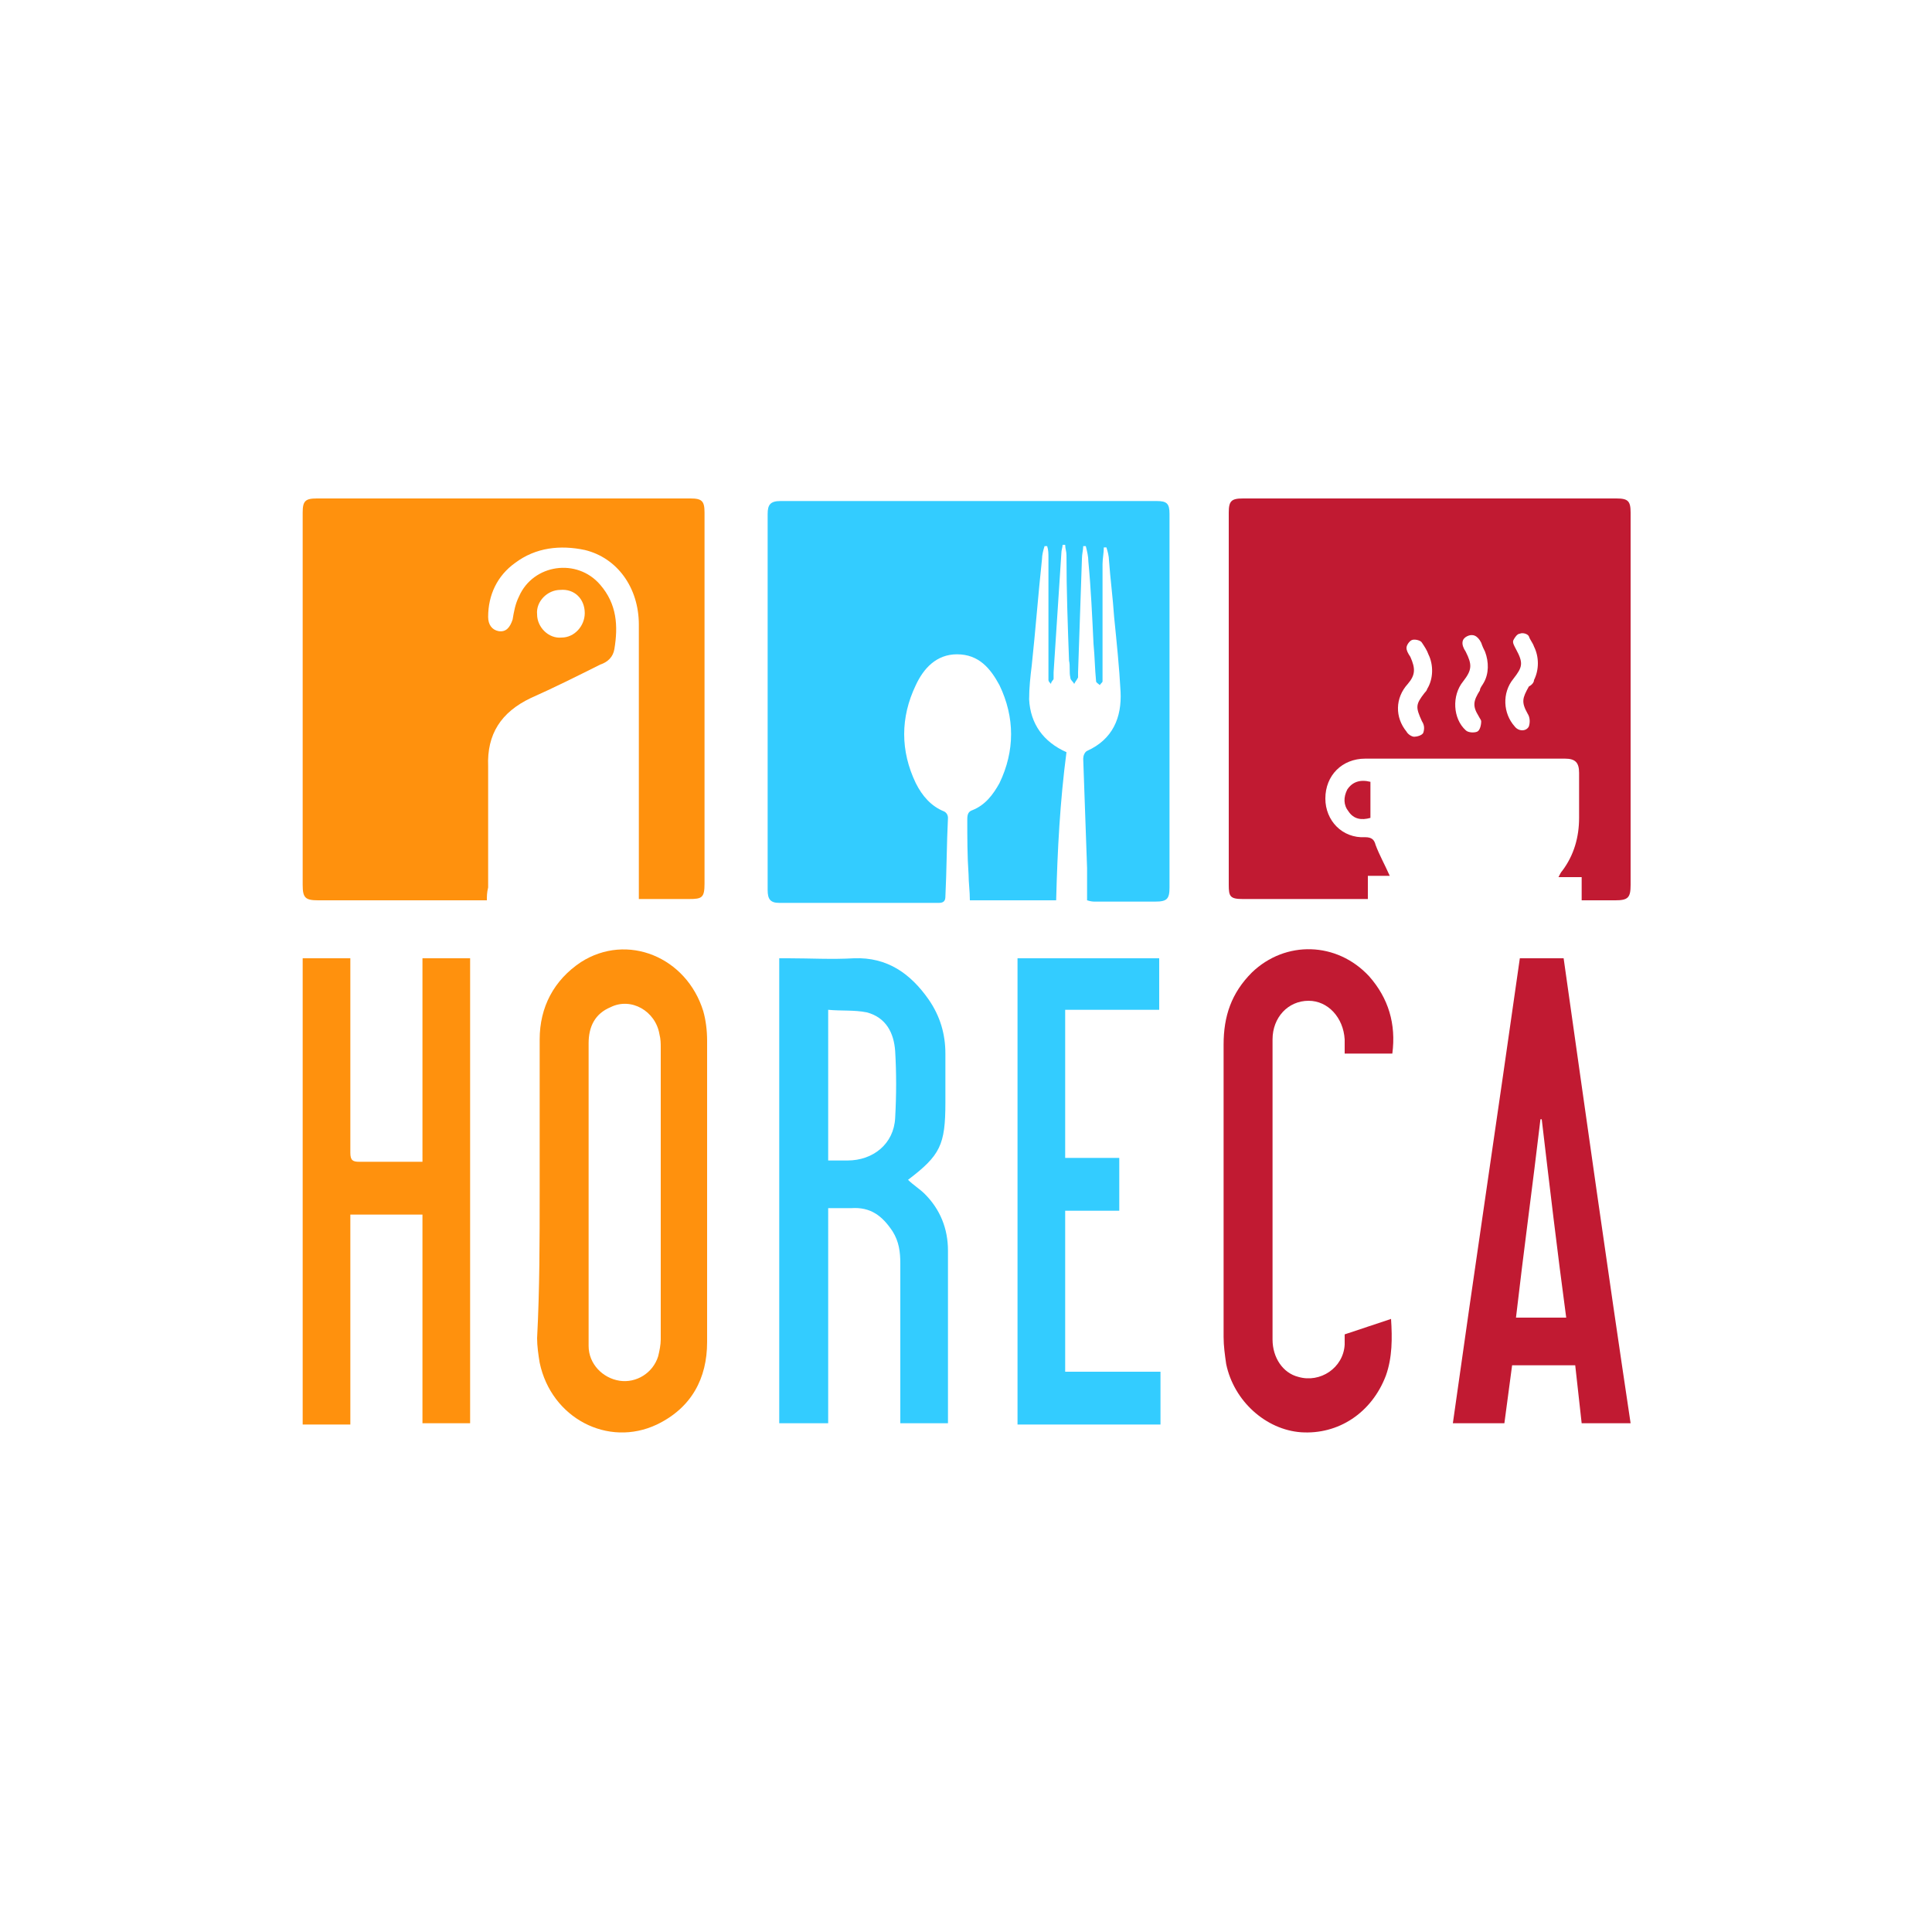
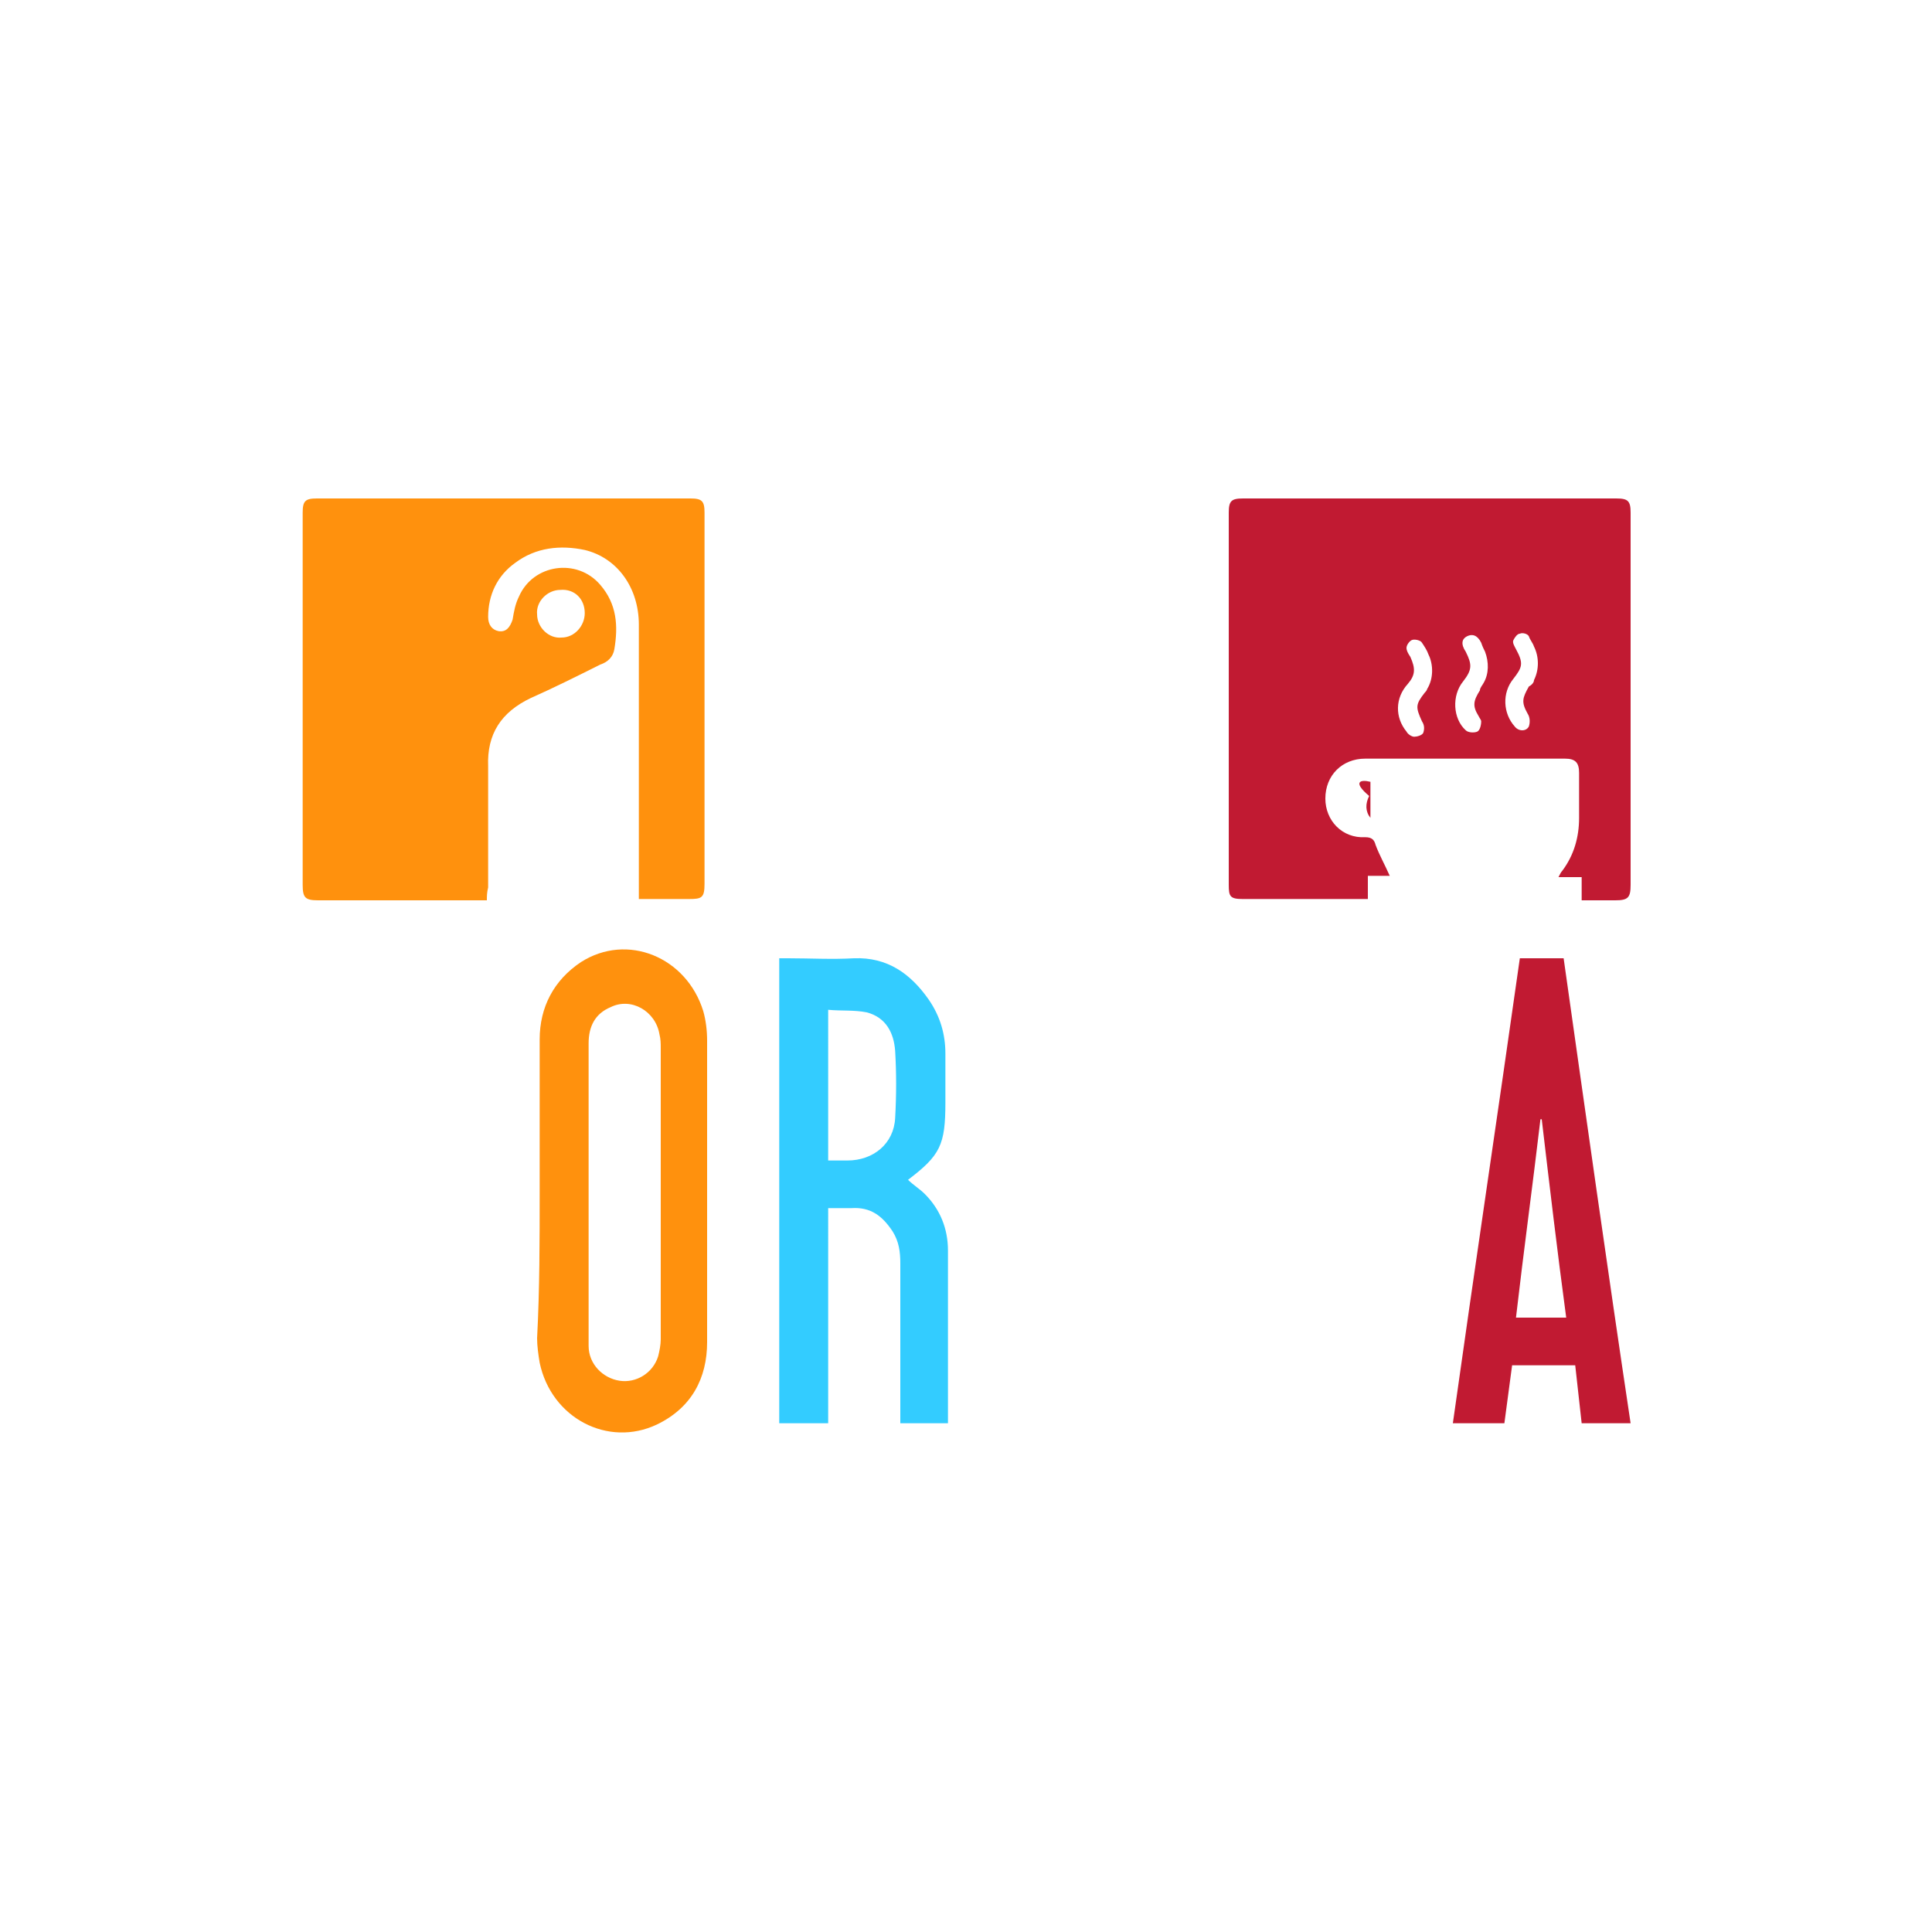
<svg xmlns="http://www.w3.org/2000/svg" version="1.1" id="Layer_1" x="0px" y="0px" viewBox="0 0 150 150" style="enable-background:new 0 0 150 150;" xml:space="preserve">
  <style type="text/css">
	.st0{fill:#33CCFF;}
	.st1{fill:#C11A32;}
	.st2{fill:#FF910D;}
</style>
  <g>
-     <path class="st0" d="M82,69.9c-2.3,0-4.5,0-6.7,0c0-0.7-0.1-1.4-0.1-2c-0.1-1.4-0.1-2.9-0.1-4.3c0-0.4,0.1-0.6,0.4-0.7   c1-0.4,1.6-1.2,2.1-2.1c1.2-2.5,1.2-5.1,0-7.6c-0.7-1.3-1.6-2.4-3.3-2.4c-1.6,0-2.6,1.1-3.2,2.4c-1.2,2.5-1.2,5.1,0,7.6   c0.5,1,1.2,1.8,2.2,2.2c0.2,0.1,0.3,0.3,0.3,0.5c-0.1,2-0.1,4.1-0.2,6.1c0,0.3-0.1,0.5-0.5,0.5c-4.1,0-8.3,0-12.4,0   c-0.7,0-0.9-0.3-0.9-1c0-9.7,0-19.5,0-29.2c0-0.7,0.2-1,1-1c9.7,0,19.4,0,29.2,0c0.8,0,1,0.2,1,1c0,9.7,0,19.4,0,29   c0,0.9-0.2,1.1-1.1,1.1c-1.6,0-3.1,0-4.7,0c-0.1,0-0.3,0-0.6-0.1c0-0.9,0-1.7,0-2.5c-0.1-2.8-0.2-5.7-0.3-8.5   c0-0.2,0.1-0.5,0.3-0.6c2-0.9,2.7-2.6,2.6-4.6c-0.1-1.9-0.3-3.8-0.5-5.8c-0.1-1.5-0.3-3-0.4-4.4c0-0.3-0.1-0.7-0.2-1   c-0.1,0-0.1,0-0.2,0c0,0.4-0.1,0.9-0.1,1.3c0,2.9,0,5.8,0,8.7c0,0.1,0,0.3,0,0.4c0,0.1-0.2,0.2-0.2,0.3c-0.1-0.1-0.3-0.2-0.3-0.3   c-0.1-1-0.1-1.9-0.2-2.9c-0.1-2.1-0.2-4.3-0.4-6.4c0-0.4-0.1-0.8-0.2-1.2c-0.1,0-0.2,0-0.2,0c0,0.3-0.1,0.6-0.1,1   c-0.1,2.9-0.2,5.9-0.3,8.8c0,0.1,0,0.3,0,0.4c-0.1,0.2-0.2,0.3-0.3,0.5c-0.1-0.2-0.3-0.3-0.3-0.5c-0.1-0.4,0-0.9-0.1-1.3   c-0.1-2.7-0.2-5.4-0.2-8.2c0-0.3-0.1-0.5-0.1-0.8c-0.1,0-0.1,0-0.2,0c0,0.2-0.1,0.4-0.1,0.7c-0.2,3.1-0.4,6.1-0.6,9.2   c0,0.2,0,0.4,0,0.5c0,0.1-0.2,0.2-0.2,0.4c-0.1-0.1-0.2-0.2-0.2-0.3c0-0.3,0-0.5,0-0.8c0-2.9,0-5.8,0-8.7c0-0.3,0-0.6-0.1-0.9   c-0.1,0-0.1,0-0.2,0c-0.1,0.3-0.2,0.7-0.2,1c-0.3,2.8-0.5,5.5-0.8,8.3c-0.1,0.8-0.2,1.7-0.2,2.6c0.1,1.9,1.1,3.3,2.9,4.1   C82.3,62.2,82.1,66,82,69.9z" />
    <path class="st1" d="M122.8,69.9v-1.8H121c0.1-0.2,0.2-0.4,0.3-0.5c0.9-1.2,1.3-2.6,1.3-4.1c0-1.2,0-2.3,0-3.5   c0-0.8-0.3-1.1-1.1-1.1c-5.2,0-10.3,0-15.5,0c-1.8,0-3.1,1.3-3.1,3.1c0,1.7,1.3,3.1,3.1,3c0.5,0,0.7,0.2,0.8,0.6   c0.3,0.8,0.7,1.5,1.1,2.4h-1.7v1.8c-0.3,0-0.5,0-0.7,0c-3,0-6,0-9,0c-1,0-1.1-0.2-1.1-1.1c0-7.8,0-15.7,0-23.5c0-1.8,0-3.6,0-5.4   c0-0.9,0.2-1.1,1.1-1.1c9.7,0,19.3,0,29,0c0.9,0,1.1,0.2,1.1,1.1c0,9.6,0,19.3,0,28.9c0,1-0.2,1.2-1.2,1.2   C124.6,69.9,123.8,69.9,122.8,69.9z M110.8,53.5c0.5-0.8,0.5-1.9,0.1-2.7c-0.1-0.3-0.3-0.6-0.5-0.9c-0.1-0.2-0.6-0.3-0.8-0.2   c-0.2,0.1-0.4,0.4-0.4,0.6c0,0.2,0.1,0.4,0.3,0.7c0.4,0.9,0.4,1.4-0.2,2.1c-1,1.1-1,2.6-0.1,3.7c0.1,0.2,0.4,0.4,0.6,0.4   c0.2,0,0.6-0.1,0.7-0.3c0.1-0.3,0.1-0.6-0.1-0.9c-0.5-1.1-0.5-1.3,0.2-2.2C110.8,53.6,110.8,53.5,110.8,53.5z M119.1,52.8   c0.4-0.8,0.4-1.8,0-2.6c-0.1-0.3-0.3-0.5-0.4-0.8c-0.1-0.2-0.5-0.3-0.7-0.2c-0.2,0-0.4,0.3-0.5,0.5c-0.1,0.2,0.1,0.5,0.2,0.7   c0.6,1.1,0.5,1.4-0.2,2.3c-0.9,1.1-0.8,2.7,0.1,3.7c0.3,0.4,0.9,0.4,1.1,0c0.1-0.3,0.1-0.7-0.1-1c-0.5-0.9-0.4-1.2,0.1-2.1   C118.9,53.2,119.1,53,119.1,52.8z M115.2,53c0.4-0.7,0.4-1.6,0.1-2.4c-0.1-0.2-0.2-0.4-0.3-0.7c-0.3-0.6-0.7-0.7-1.1-0.5   c-0.4,0.2-0.5,0.6-0.1,1.2c0.5,1,0.5,1.4-0.2,2.3c-0.9,1.1-0.8,2.9,0.2,3.8c0.2,0.2,0.7,0.2,0.9,0.1c0.2-0.1,0.3-0.5,0.3-0.8   c0-0.1-0.1-0.2-0.2-0.4c-0.5-0.8-0.4-1.2,0.1-2C114.9,53.4,115.1,53.2,115.2,53z" />
    <path class="st2" d="M37.8,69.9c-0.3,0-0.5,0-0.7,0c-4.1,0-8.3,0-12.4,0c-1,0-1.2-0.2-1.2-1.2c0-9.6,0-19.3,0-28.9   c0-0.9,0.2-1.1,1.1-1.1c9.7,0,19.3,0,29,0c0.9,0,1.1,0.2,1.1,1.1c0,9.6,0,19.2,0,28.8c0,1.1-0.2,1.2-1.2,1.2c-1.3,0-2.5,0-3.9,0   c0-0.3,0-0.5,0-0.8c0-6.8,0-13.7,0-20.5c0-2.9-1.7-5.2-4.2-5.8c-1.9-0.4-3.8-0.2-5.4,1c-1.4,1-2.1,2.5-2.1,4.2c0,0.6,0.3,1,0.8,1.1   c0.6,0.1,0.9-0.3,1.1-0.9c0.1-0.6,0.2-1.2,0.5-1.8c1.1-2.5,4.5-3,6.3-0.9c1.3,1.5,1.4,3.2,1.1,5c-0.1,0.6-0.5,1-1.1,1.2   c-1.8,0.9-3.6,1.8-5.4,2.6c-2.3,1.1-3.4,2.8-3.3,5.3c0,3.1,0,6.3,0,9.4C37.8,69.3,37.8,69.6,37.8,69.9z M45.4,47.6   c0-1.1-0.8-1.9-1.9-1.8c-1,0-1.9,0.9-1.8,1.9c0,1,0.9,1.9,1.9,1.8C44.6,49.5,45.4,48.6,45.4,47.6z" />
    <path class="st0" d="M73.6,97.1c0-1.7-0.6-3.2-1.8-4.4c-0.4-0.4-0.9-0.7-1.3-1.1c2.5-1.9,2.9-2.7,2.9-6c0-1.3,0-2.6,0-3.8   c0-1.5-0.4-2.9-1.3-4.2c-1.4-2-3.2-3.3-5.8-3.2c-1.7,0.1-3.4,0-5.1,0c-0.2,0-0.4,0-0.7,0v36.1h3.8V93.8c0.7,0,1.2,0,1.8,0   c1.5-0.1,2.4,0.6,3.2,1.8c0.5,0.8,0.6,1.6,0.6,2.5c0,3.5,0,12.4,0,12.4s2.9,0,3.7,0C73.6,110.4,73.6,101.4,73.6,97.1z M69.5,86.8   c-0.1,2-1.7,3.3-3.7,3.3c-0.5,0-1,0-1.5,0V78.4c1,0.1,2,0,3,0.2c1.5,0.4,2.1,1.6,2.2,3C69.6,83.3,69.6,85,69.5,86.8z" />
-     <path class="st2" d="M36.5,74.4v36.1h-3.7V94.3h-5.6c0,0,0,1.7,0,2.2c0,0.4,0,0.8,0,1.3c0,4,0,8,0,12v0.8h-3.7V74.4h3.7v0.7   c0,4.8,0,9.6,0,14.4c0,0.6,0.2,0.7,0.7,0.7c1.6,0,3.2,0,4.9,0V74.4H36.5z" />
    <path class="st2" d="M41.9,92.5c0-3.9,0-7.8,0-11.8c0-2.5,1.1-4.6,3.2-6c3.6-2.3,8.2-0.4,9.5,3.8c0.2,0.7,0.3,1.5,0.3,2.3   c0,7.8,0,15.6,0,23.4c0,2.8-1.2,5.1-3.9,6.4c-3.8,1.8-8.2-0.5-9.1-4.8c-0.1-0.6-0.2-1.3-0.2-1.9C41.9,100.1,41.9,96.3,41.9,92.5   C41.9,92.5,41.9,92.5,41.9,92.5z M45.7,92.6c0,2.6,0,5.2,0,7.8c0,1.4,0,2.8,0,4.1c0,1.4,1.1,2.5,2.4,2.7c1.3,0.2,2.6-0.6,3-1.9   c0.1-0.4,0.2-0.9,0.2-1.3c0-7.5,0-15.1,0-22.6c0-0.4,0-0.7-0.1-1.1c-0.3-1.8-2.2-2.9-3.8-2.1c-1.2,0.5-1.7,1.5-1.7,2.8   C45.7,84.8,45.7,88.7,45.7,92.6z" />
    <path class="st1" d="M121.4,74.4h-3.4c-1.7,12-3.5,24-5.2,36.1h4l0.6-4.5h4.9l0.5,4.5c0,0,2.6,0,3.8,0   C124.8,98.5,123.1,86.4,121.4,74.4z M117.7,102.3c0.6-5.2,1.3-10.3,1.9-15.4c0,0,0.1,0,0.1,0c0.6,5.1,1.2,10.2,1.9,15.4H117.7z" />
    <path class="st1" d="M104.3,104.4c0,0.1,0,0.1,0,0.2C104.3,104.5,104.3,104.4,104.3,104.4z" />
-     <path class="st1" d="M106.4,60.7c0,0.9,0,1.8,0,2.8c-0.7,0.2-1.3,0.1-1.7-0.5c-0.4-0.5-0.4-1.1-0.1-1.7   C105,60.7,105.6,60.5,106.4,60.7z" />
-     <path class="st1" d="M108,102.4c0.1,1.5,0.1,3-0.4,4.4c-1.1,2.9-3.7,4.6-6.6,4.4c-2.7-0.2-5.2-2.4-5.8-5.3   c-0.1-0.7-0.2-1.4-0.2-2.1c0-7.6,0-15.1,0-22.7c0-2.2,0.6-4,2.2-5.6c2.6-2.5,6.6-2.4,9.1,0.3c1.5,1.7,2.1,3.7,1.8,6h-3.7   c0-0.4,0-0.8,0-1.1c-0.1-1.7-1.3-3-2.8-3c-1.6,0-2.8,1.3-2.8,3c0,4.1,0,8.3,0,12.4c0,3.6,0,7.2,0,10.9c0,1.4,0.8,2.6,2,2.9   c1.7,0.5,3.5-0.7,3.6-2.5c0-0.1,0-0.1,0-0.2c0-0.3,0-0.6,0-0.6L108,102.4z" />
-     <polygon class="st0" points="90.1,106.5 90.1,110.6 79,110.6 79,74.4 90,74.4 90,78.4 82.7,78.4 82.7,89.9 86.9,89.9 86.9,94    82.7,94 82.7,106.5  " />
+     <path class="st1" d="M106.4,60.7c0,0.9,0,1.8,0,2.8c-0.4-0.5-0.4-1.1-0.1-1.7   C105,60.7,105.6,60.5,106.4,60.7z" />
  </g>
</svg>